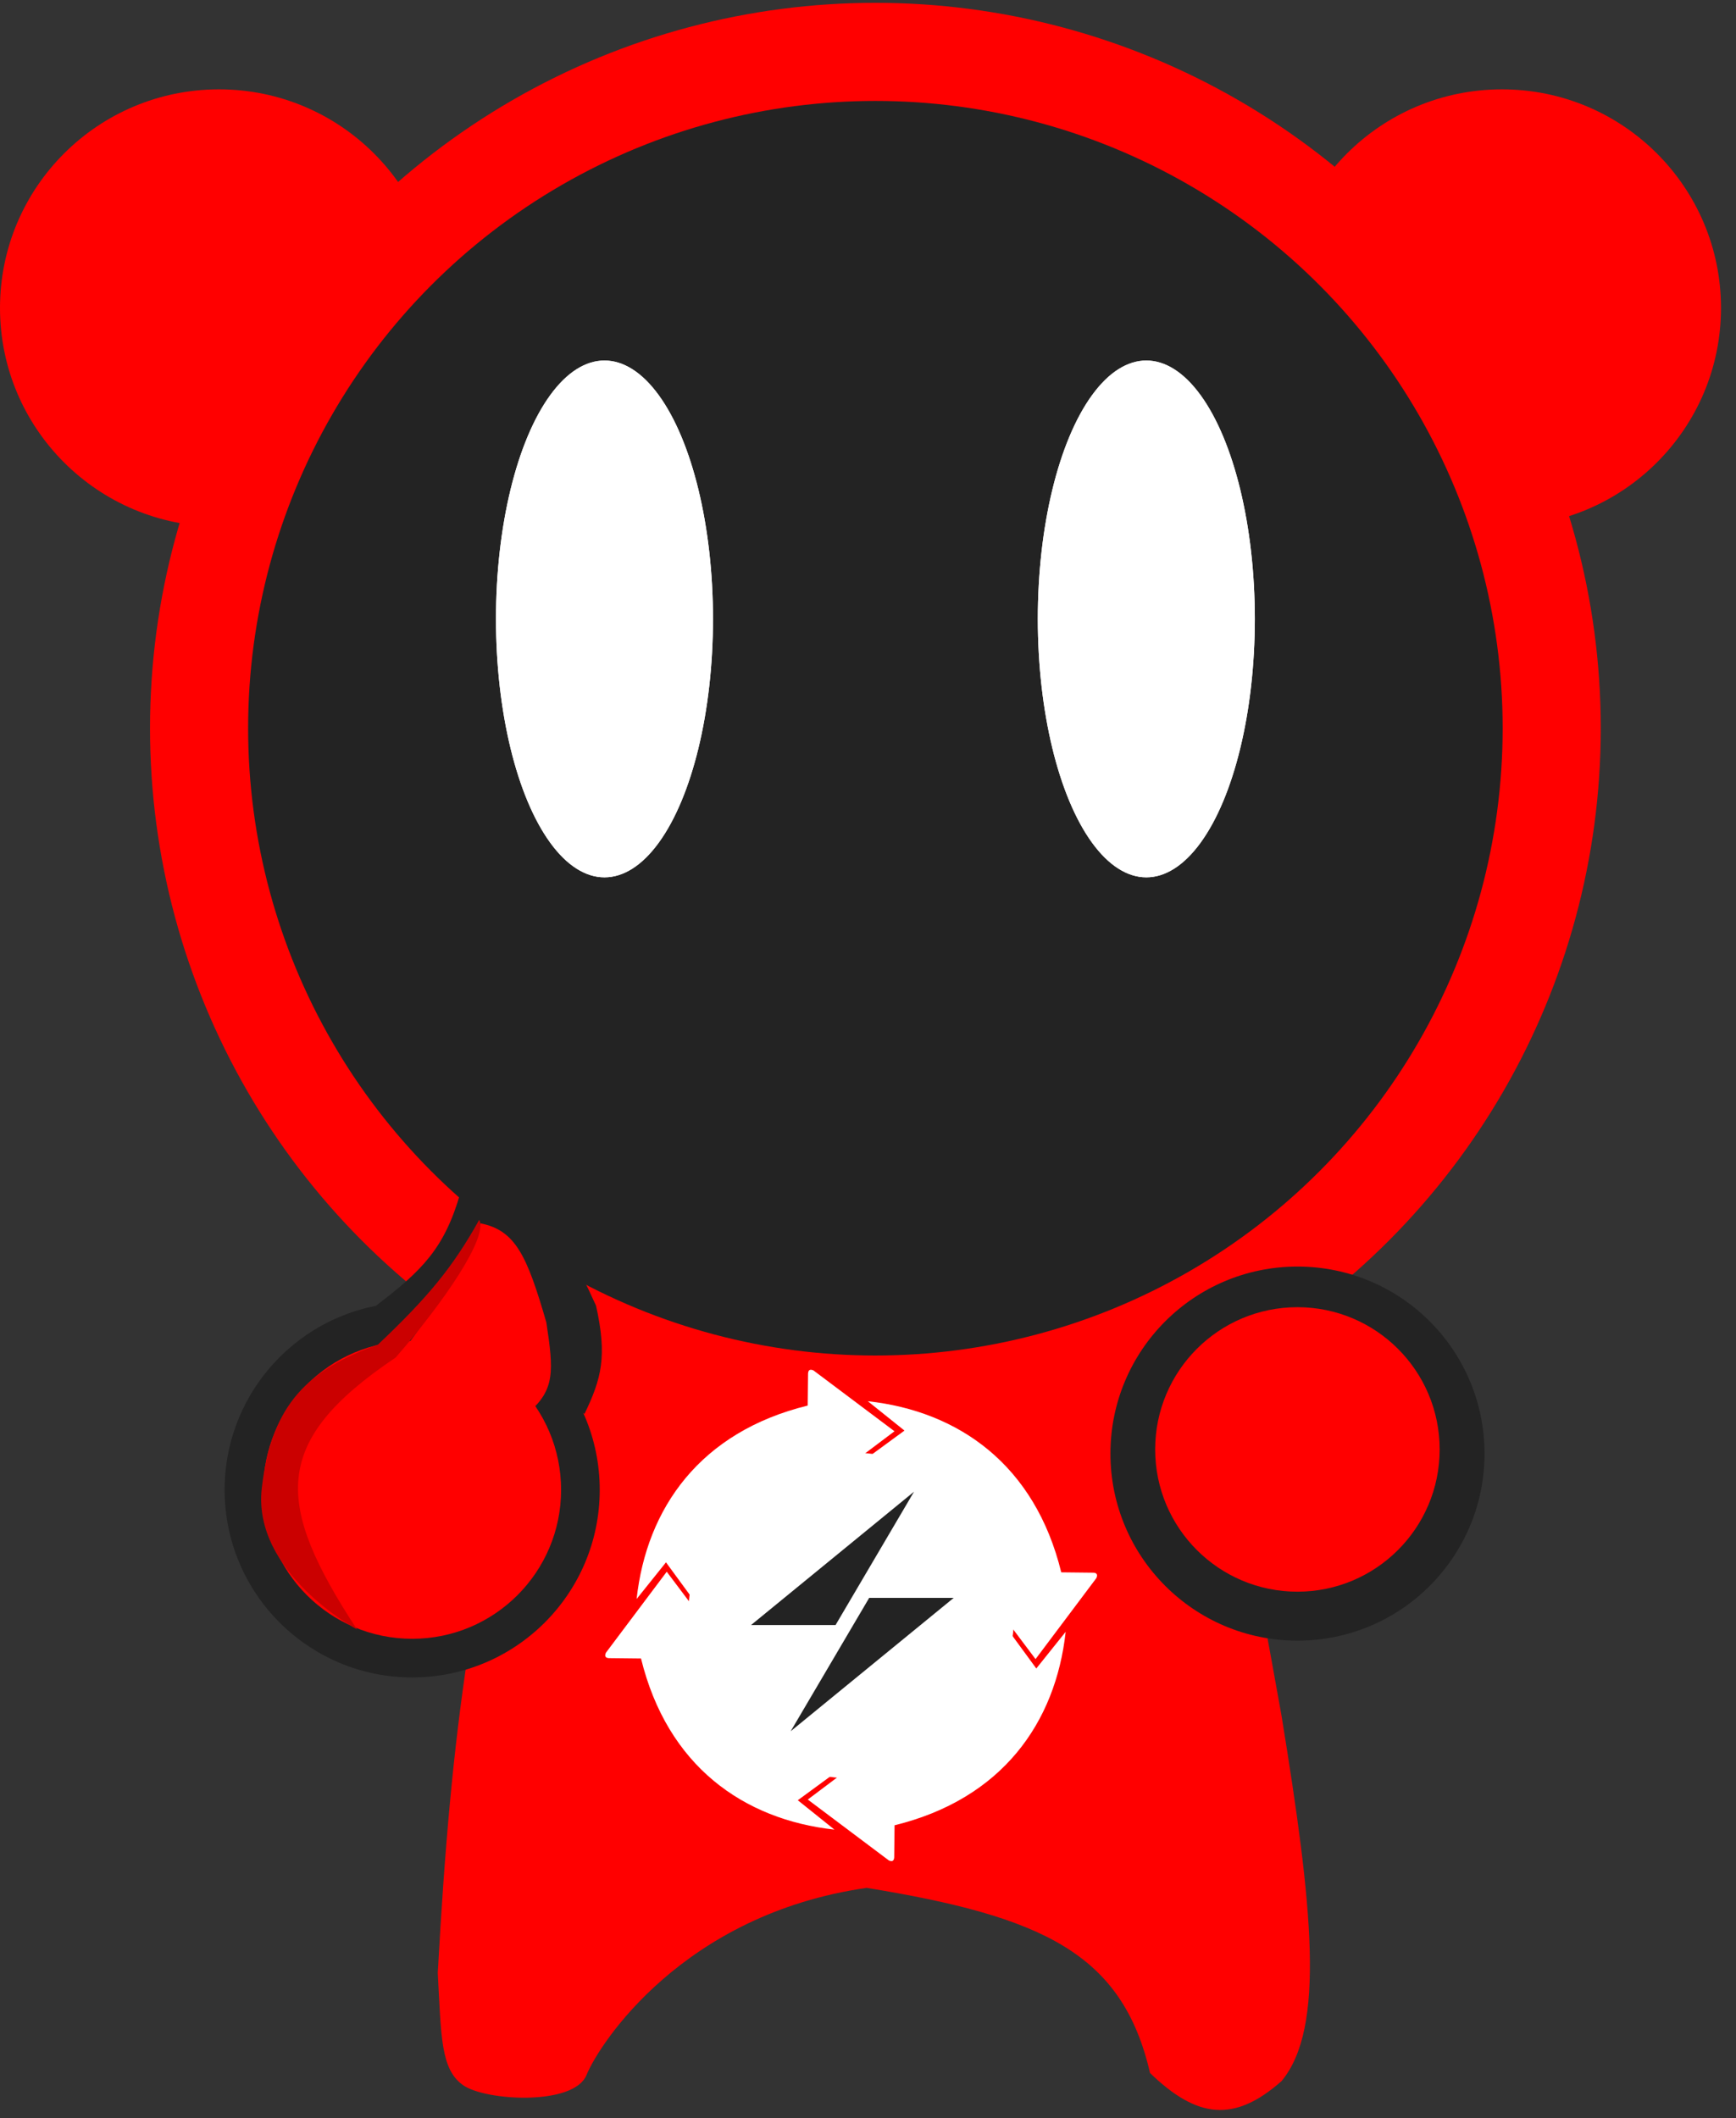
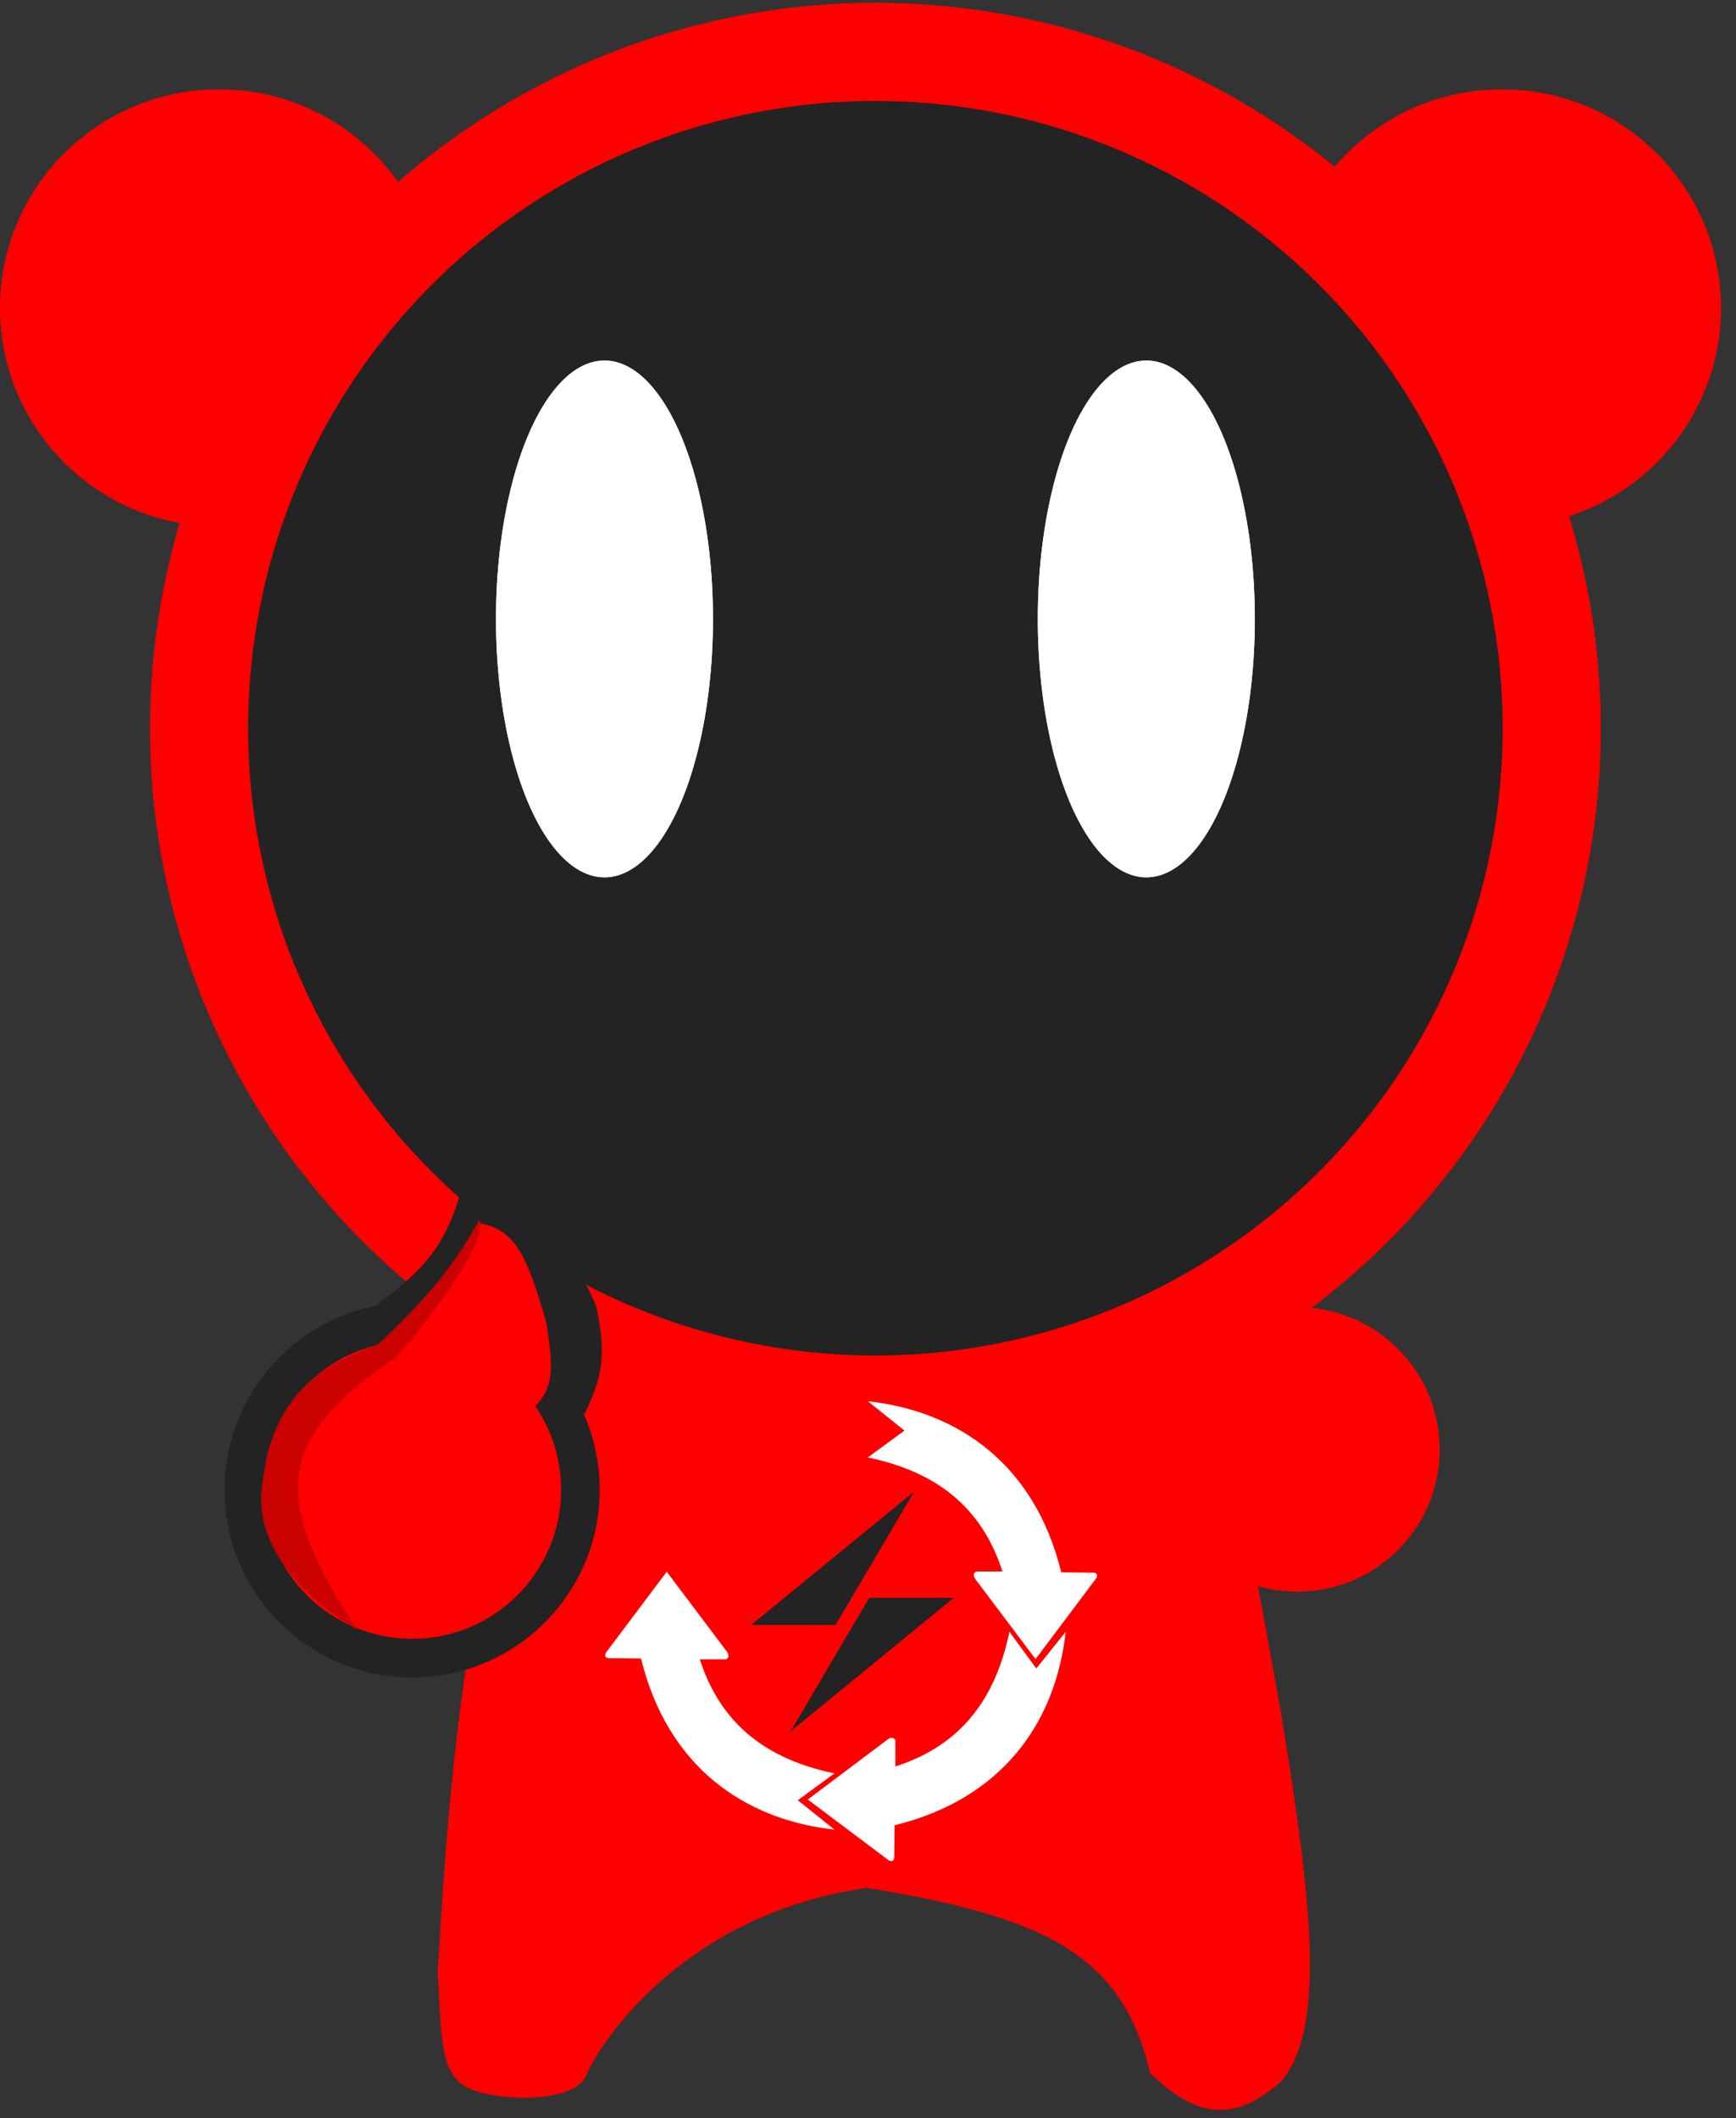
<svg xmlns="http://www.w3.org/2000/svg" width="109" height="133" viewBox="0 0 109 133" fill="none">
  <rect x="0" y="0" width="109" height="133" fill="#333333" stroke="none" />
  <path d="M27.487 123.866C28.354 108.013 29.683 99.555 33.328 85.119L55.147 89.475L75.447 83.72C77.606 92.096 78.656 97.607 80.466 107.732C82.405 119.644 83.24 127.322 80.466 130.663C77.48 133.302 75.145 132.997 72.208 130.155C70.474 122.635 65.451 120.331 54.421 118.531C42.87 120.184 37.62 128.335 36.825 130.282C36.031 132.229 30.481 131.911 29.075 130.918C27.67 129.924 27.703 127.906 27.487 123.866Z" fill="#FF0000" />
  <ellipse cx="13.753" cy="19.336" rx="13.753" ry="13.726" fill="#FF0000" />
  <ellipse cx="94.305" cy="19.336" rx="13.753" ry="13.726" fill="#FF0000" />
  <circle cx="54.964" cy="45.722" r="45.545" fill="#FF0000" />
  <circle cx="54.964" cy="45.722" r="39.385" fill="#232323" />
  <ellipse cx="37.954" cy="38.86" rx="6.813" ry="16.224" fill="white" />
  <ellipse cx="37.954" cy="38.86" rx="6.813" ry="16.224" fill="white" />
  <ellipse cx="71.975" cy="38.86" rx="6.813" ry="16.224" fill="white" />
  <ellipse cx="71.975" cy="38.86" rx="6.813" ry="16.224" fill="white" />
  <circle cx="25.88" cy="93.543" r="11.776" fill="#232323" />
  <circle cx="25.88" cy="93.543" r="9.35" fill="#FF0000" />
  <path d="M28.904 74.906C27.906 78.389 26.502 79.771 23.613 81.978L30.407 84.094L36.7 88.772C37.769 86.546 38.132 85.169 37.424 81.978C34.977 76.56 33.217 74.69 28.904 74.906Z" fill="#232323" />
  <path d="M30.164 76.808C29.248 80.113 25.394 84.415 25.543 84.605C25.691 84.795 33.15 88.716 33.15 88.716C34.85 87.271 34.771 86.102 34.303 83.025C33.096 78.865 32.374 77.238 30.164 76.808Z" fill="#FF0000" />
  <path d="M24.844 85.233C27.942 81.667 30.648 77.671 30.09 76.586C28.394 79.632 26.818 81.494 23.73 84.423C19.387 85.981 17.042 88.118 16.436 93.439C15.83 98.759 22.413 102.303 22.413 102.303C17.28 94.437 16.951 90.529 24.844 85.233Z" fill="#CB0000" />
-   <circle cx="81.466" cy="91.266" r="11.744" fill="#232323" />
  <circle cx="81.462" cy="91.004" r="8.931" fill="#FF0000" />
-   <path fill-rule="evenodd" clip-rule="evenodd" d="M53.442 91.199C59.087 91.199 63.667 95.78 63.667 101.425C63.667 107.069 59.087 111.65 53.442 111.65C47.798 111.65 43.217 107.069 43.217 101.425C43.217 95.78 47.798 91.199 53.442 91.199Z" fill="white" />
-   <path fill-rule="evenodd" clip-rule="evenodd" d="M39.972 100.394C40.6 94.681 43.968 89.902 50.715 88.249L50.737 86.234C50.751 85.997 50.876 85.955 51.076 86.043L56.163 89.863L51.111 93.665C50.896 93.797 50.759 93.744 50.662 93.595V91.94C47.146 93.077 44.507 95.521 43.503 100.396L41.816 98.093L39.972 100.394Z" fill="white" />
  <path fill-rule="evenodd" clip-rule="evenodd" d="M54.488 87.976C60.202 88.605 64.981 91.972 66.634 98.72L68.649 98.742C68.886 98.755 68.928 98.881 68.84 99.08L65.02 104.168L61.217 99.116C61.085 98.901 61.139 98.764 61.288 98.666H62.943C61.806 95.15 59.361 92.512 54.486 91.508L56.79 89.82L54.488 87.976Z" fill="white" />
  <path fill-rule="evenodd" clip-rule="evenodd" d="M66.911 102.455C66.283 108.168 62.915 112.947 56.168 114.601L56.145 116.615C56.132 116.853 56.007 116.895 55.807 116.807L50.719 112.986L55.772 109.184C55.986 109.052 56.123 109.105 56.221 109.254V110.909C59.737 109.772 62.376 107.328 63.38 102.453L65.067 104.757L66.911 102.455Z" fill="white" />
  <path fill-rule="evenodd" clip-rule="evenodd" d="M52.394 114.874C46.68 114.245 41.902 110.878 40.248 104.13L38.233 104.108C37.997 104.095 37.955 103.969 38.042 103.77L41.863 98.682L45.665 103.734C45.797 103.949 45.743 104.086 45.594 104.183H43.94C45.077 107.7 47.521 110.338 52.396 111.342L50.092 113.029L52.394 114.874Z" fill="white" />
  <path fill-rule="evenodd" clip-rule="evenodd" d="M54.574 100.325H59.88L49.645 108.698L54.574 100.325Z" fill="#232323" />
  <path fill-rule="evenodd" clip-rule="evenodd" d="M52.462 102.031H47.155L57.39 93.657L52.462 102.031Z" fill="#232323" />
</svg>